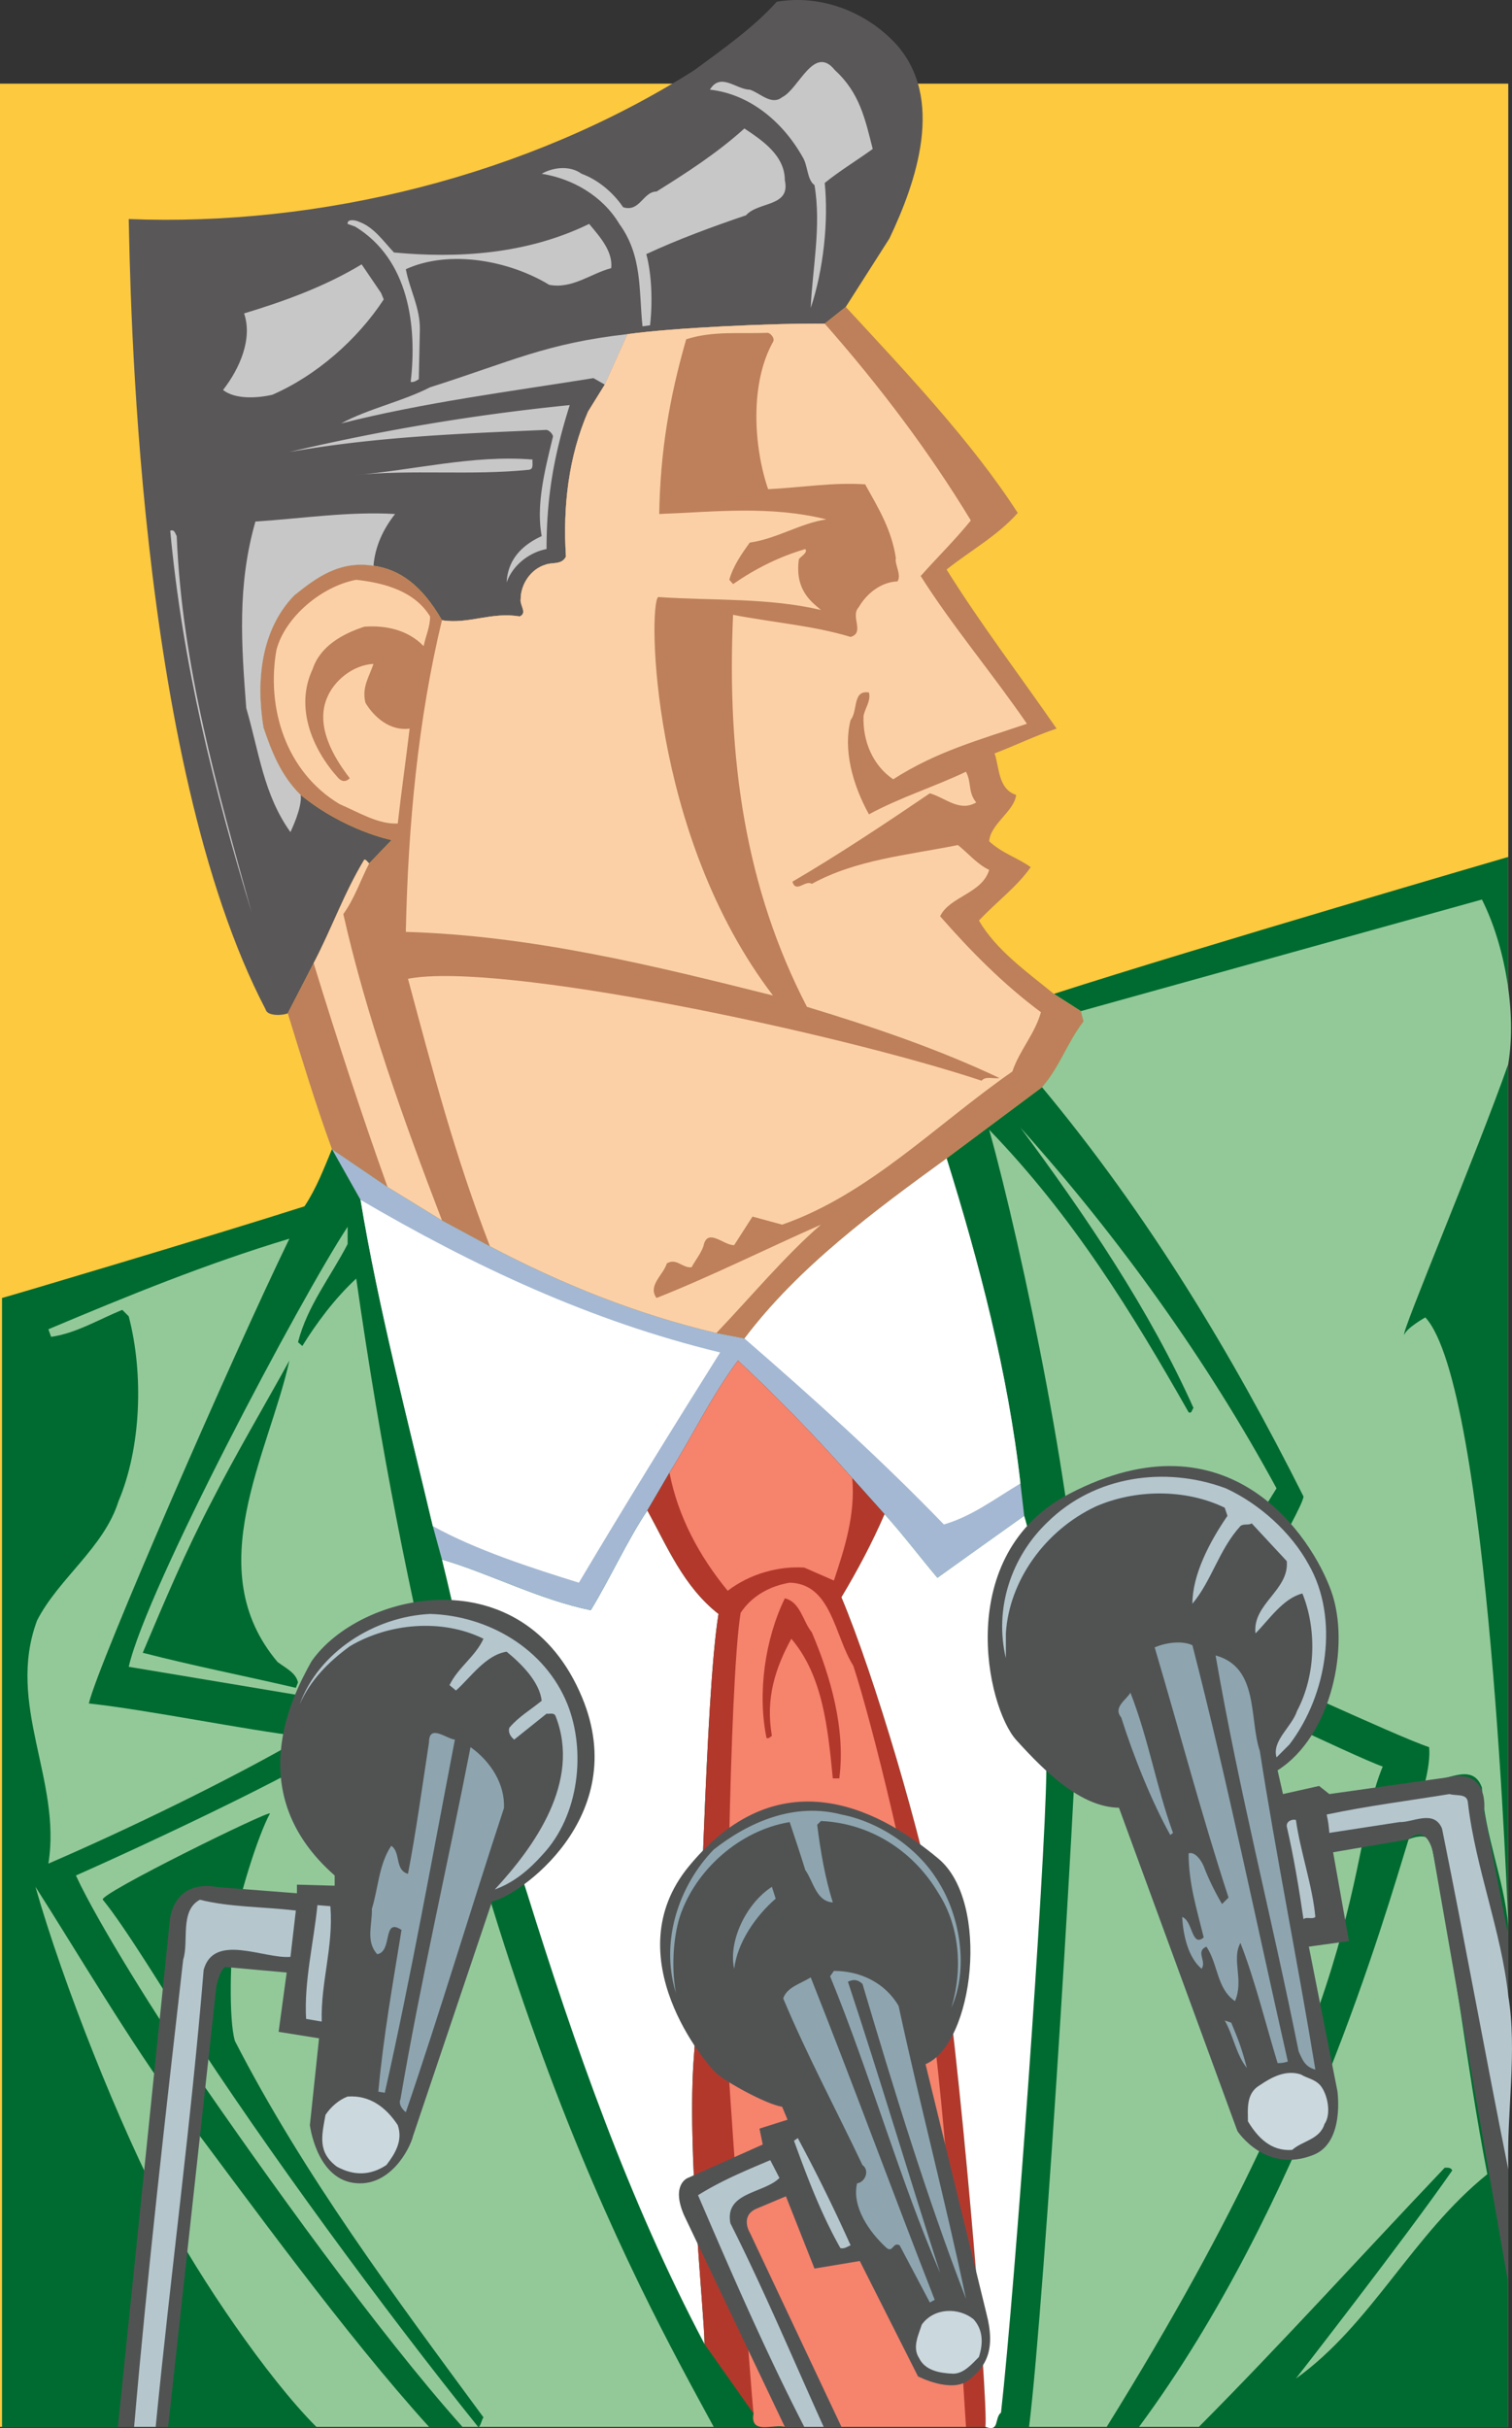
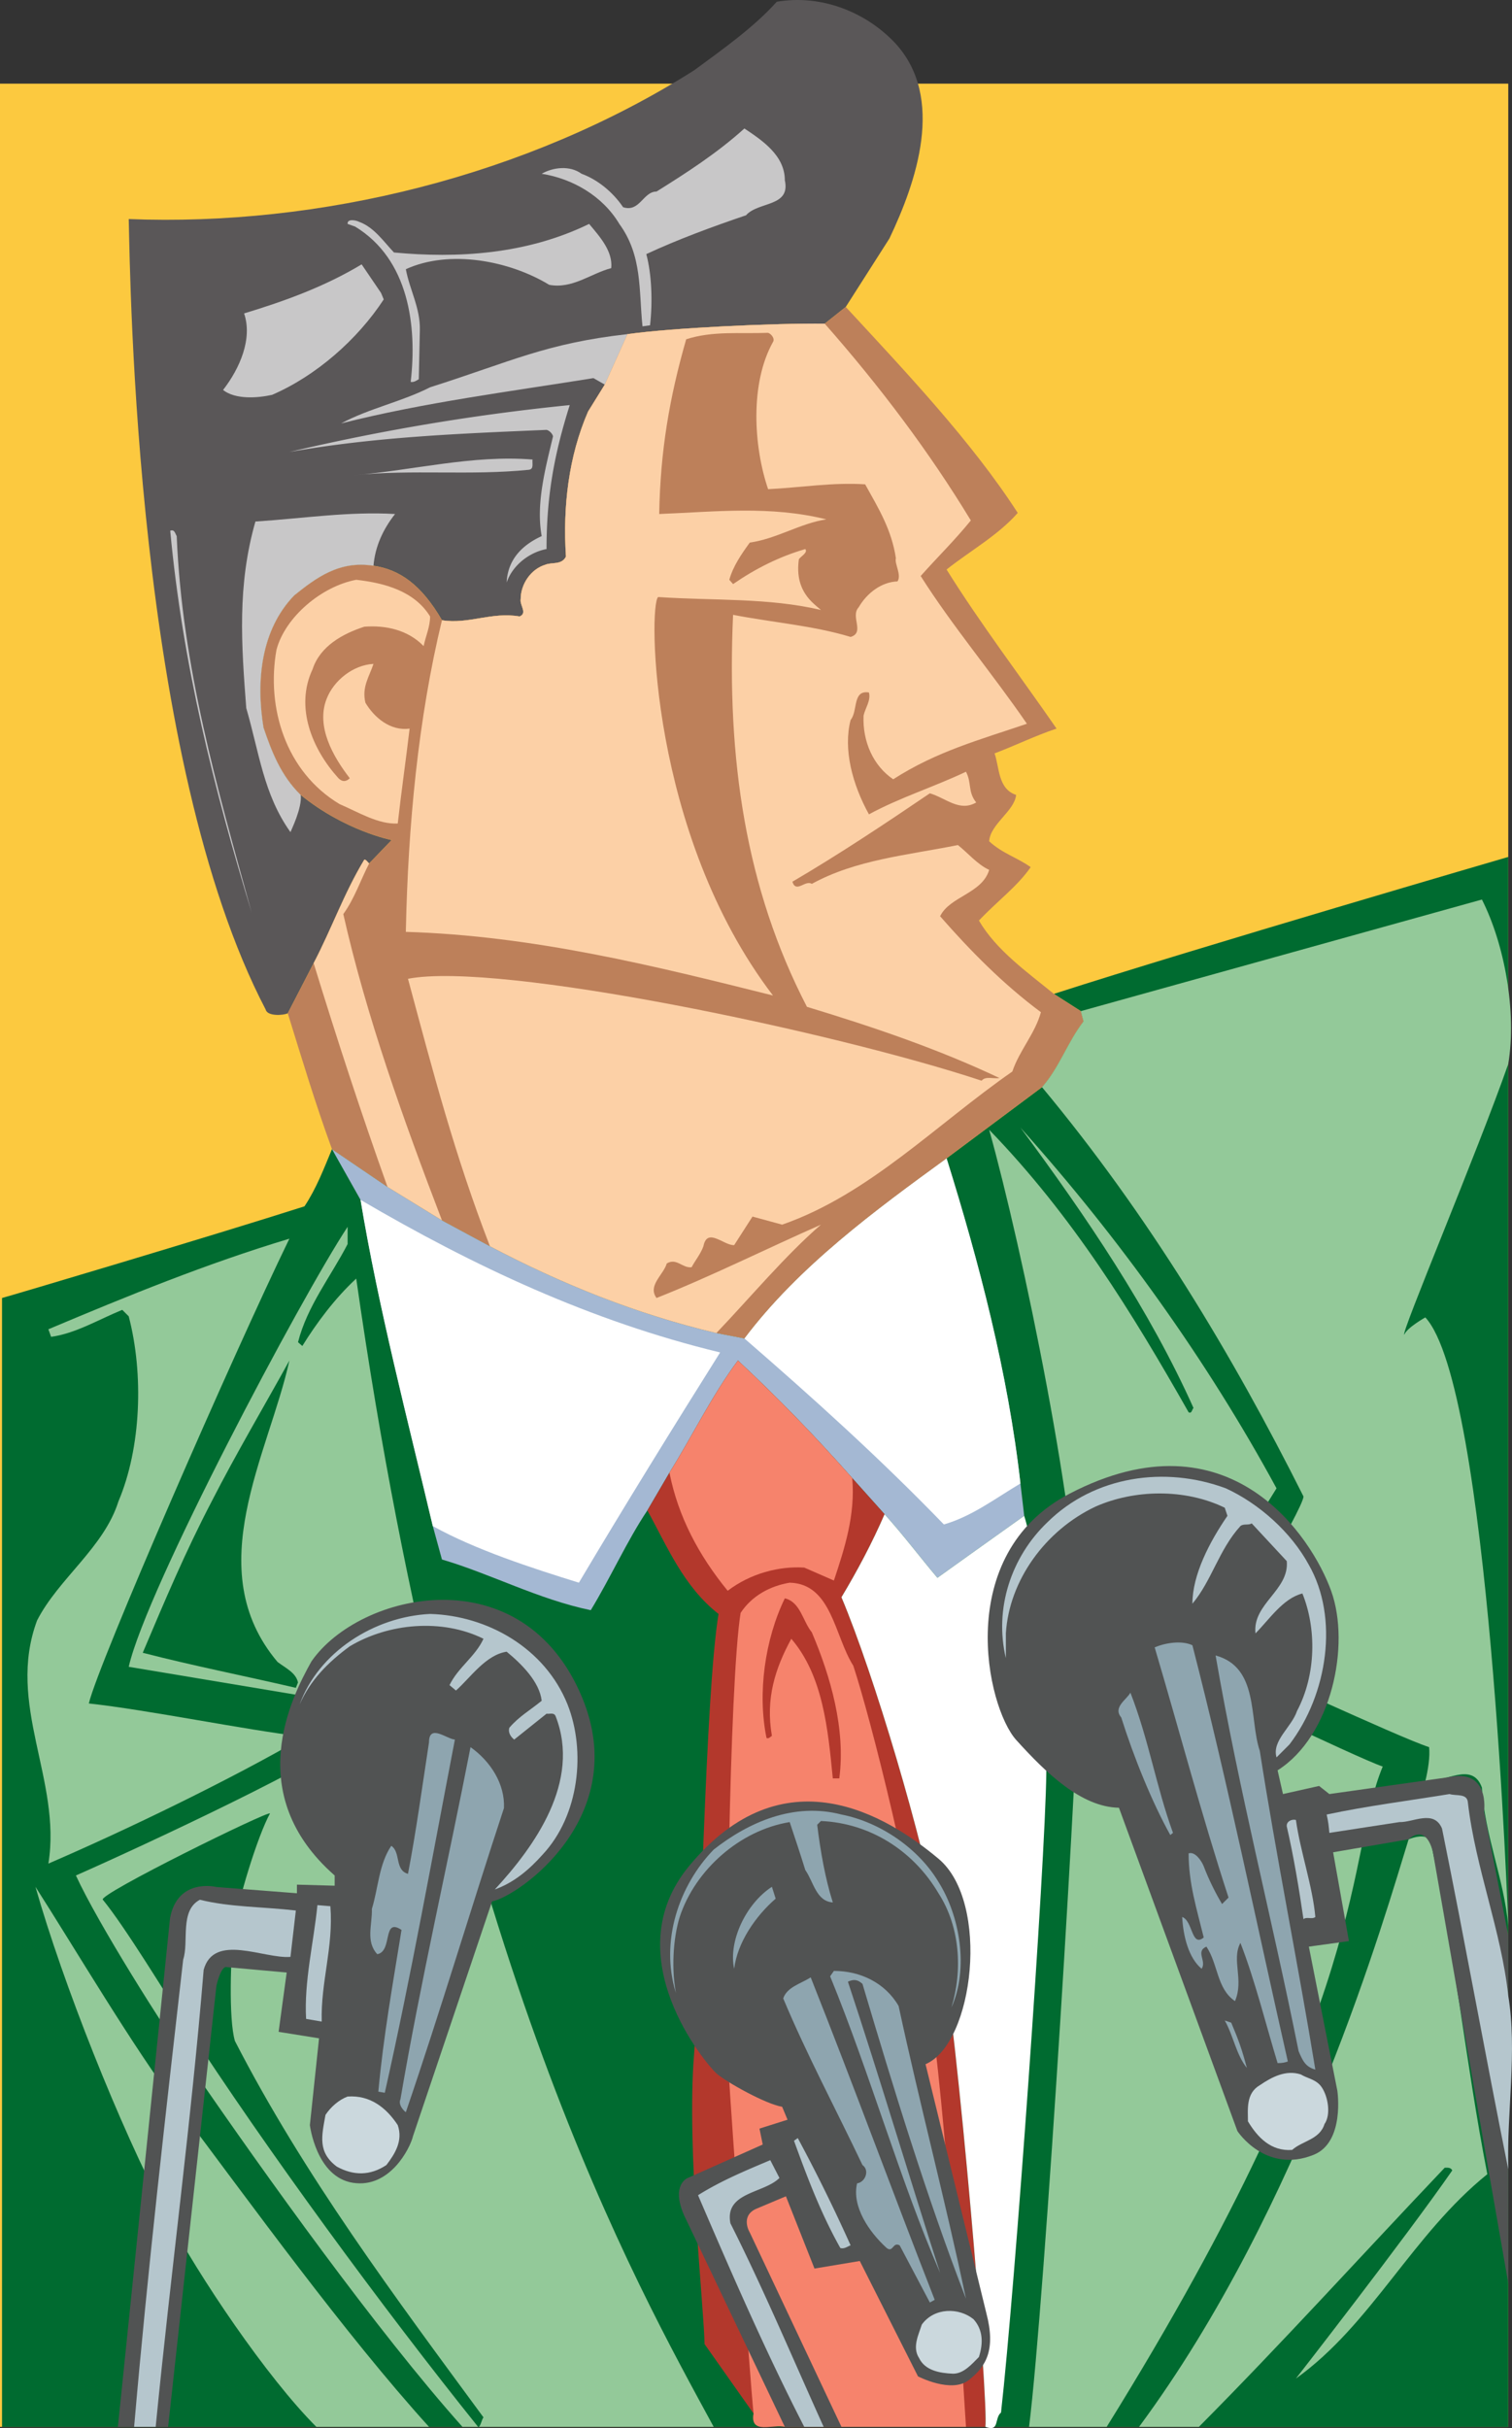
<svg xmlns="http://www.w3.org/2000/svg" width="391.19" height="628.117">
  <rect width="100%" height="100%" fill="#333333" stroke="none" />
  <path fill="#fcc93f" d="M0 21.644V627.8h390.223V21.644H0" />
  <path fill="#006b30" d="m272.656 257.108 6.977 4.461.695 2.653c-4.183 5.437-6.273 11.992-10.738 17.015l-24.688 18.41c-18.414 13.391-38.218 27.899-52.308 46.59l-7.254-1.394c-20.64-4.883-40.031-12.695-58.582-22.457l-12.414-6.695-14.086-8.649-14.367-9.766c-2.094 5.024-4.047 10.184-7.114 14.79-23.992 7.667-76.578 23.292-78.25 23.71V627.8h389.696V221.679s-79.903 23.293-117.567 35.43" />
-   <path fill="#fff" d="M136.383 489.765c12.273 39.336 26.222 79.367 45.89 116.61 0-7.673-4.687-50.731-2.718-74.696 1.734-21.16 2.855-92.824 6.343-114.168-9.066-7.113-13.25-17.434-18.41-26.778-5.16 7.672-9.625 17.575-14.644 25.805-13.531-2.793-26.086-9.488-38.5-13.113 7.43 30.055 9.14 47.14 22.039 86.34" />
  <path fill="#a4b8d3" d="M93.281 310.39c4.606 27.898 12.274 57.187 18.692 84.386l2.37 8.649c12.415 3.625 24.97 10.32 38.5 13.113 5.02-8.23 9.485-18.133 14.645-25.805l5.719-9.765c5.856-9.344 10.879-19.805 17.715-29.012 10.32 9.625 19.805 19.387 29.57 30.406l8.367 9.348c5.024 5.578 9.067 11.02 13.672 16.457 0 0 15.758-11.297 22.453-16.039l-.972-8.371c-3.211-28.594-10.742-57.328-19.11-84.11-18.414 13.391-38.218 27.899-52.308 46.59l-7.254-1.394c-20.64-4.883-40.031-12.695-58.582-22.457l-12.414-6.695-14.086-8.649-14.367-9.766 7.39 13.114" />
  <path fill="#fff" d="M264.012 383.757c-6.559 3.906-12.555 8.508-19.809 10.601-16.598-17.156-33.754-32.64-51.61-48.12 14.09-18.692 33.895-33.2 52.31-46.59 8.367 26.78 15.898 55.515 19.109 84.109" />
  <path fill="#b3382c" d="M194.965 624.366c-.977 5.578 5.164 2.598 8.09 3.434h51.89c.836-6.277-6.906-100.234-12.066-129.246-4.008-22.516-16.809-65.559-25.176-85.363 4.184-6.977 7.95-14.09 11.156-21.48l-8.367-9.349c-9.765-11.02-19.25-20.78-29.57-30.406-6.836 9.207-11.86 19.668-17.715 29.012l-5.719 9.765c5.16 9.344 9.344 19.665 18.41 26.778-3.488 21.344-4.609 93.008-6.343 114.168-1.97 23.965 2.718 67.023 2.718 74.695l12.692 17.992" />
  <path fill="#5a5758" d="m74.453 262.128 6.695-12.973c4.743-9.066 7.809-17.992 13.11-26.78.558 0 .836.698 1.258.976l5.816-6.04s-12.066-2.347-23.531-11.675c-5.16-5.02-7.535-11.297-9.625-17.434-1.953-11.996-.7-25.246 7.949-34.172 5.719-4.605 11.719-9.07 20.504-7.672 6.703.954 12.394 4.887 17.715 14.086 6.836 1.118 12.832-2.23 20.086-.976 2.093-.836 0-2.93.28-4.465 0-3.906 2.65-7.809 6.415-8.926 1.676-.695 4.184.14 5.3-2.09-.835-12.972.696-25.945 5.72-37.523l4.324-6.973 5.879-13.054c11.996-1.676 38.199-2.848 51.03-2.707l5.438-4.325 11.301-17.714c6.832-14.368 14.645-36.407 1.395-50.633-7.672-8.09-19.25-12.555-30.547-10.602-5.86 6.555-13.95 12.274-21.344 17.715-43.379 27.48-97.078 40.45-146.316 38.496.418 16.32 1.695 139.977 35.43 204.484.417 1.813 4.6 1.536 5.718.977" />
  <path fill="#bd805a" d="M77.8 205.636c-5.16-5.02-7.534-11.297-9.624-17.434-1.953-11.996-.7-25.246 7.949-34.172 5.719-4.605 11.719-9.07 20.504-7.672 6.703.954 12.394 4.887 17.715 14.086 6.836 1.118 12.832-2.23 20.086-.976 2.093-.836 0-2.93.28-4.465 0-3.906 2.65-7.809 6.415-8.926 1.676-.695 4.184.14 5.3-2.09-.835-12.972.696-25.945 5.72-37.523l4.324-6.973 5.879-13.054c11.996-1.676 38.199-2.848 51.03-2.707l5.438-4.325c15.344 16.598 32.641 34.871 44.496 53.282-5.16 5.859-12.273 9.765-18.41 14.644 8.786 14.09 19.11 27.621 28.453 41.149-5.44 1.812-10.878 4.464-16.039 6.418 1.254 3.484.836 9.207 5.579 10.738-.418 4.187-6.696 7.535-6.973 11.996 3.484 3.207 7.25 4.184 10.738 6.695-3.488 5.024-8.648 8.79-13.39 13.809 4.464 7.672 12.554 13.39 19.386 18.972l6.977 4.461.695 2.653c-4.183 5.437-6.273 11.992-10.738 17.015l-24.688 18.41c-18.414 13.391-38.218 27.899-52.308 46.59l-7.254-1.394c-20.64-4.883-40.031-12.695-58.582-22.457l-12.414-6.695-14.086-8.649-14.367-9.766c-4.325-11.855-7.672-23.011-11.438-35.148l6.695-12.973c4.743-9.066 7.809-17.992 13.11-26.78.558 0 .836.698 1.258.976l5.816-6.04s-12.066-2.347-23.531-11.675" />
  <path fill="#93c999" d="M19.637 485.163c5.855 12.692 22.218 38.504 30.265 50.215 18.692 27.2 47.703 67.734 69.743 92.422h65c-19.946-36.824-67.192-119.59-92.48-297.047-5.58 5.16-10.321 11.578-13.946 17.438l-1.117-.977c2.37-9.348 8.507-17.02 12.832-25.387v-4.465c-12.133 18.414-52.028 93.594-56.63 113.82L84 439.645s12 3 7 9-53.652 28.707-71.363 36.52" />
-   <path fill="#c8c7c8" d="M225.793 38.534c-4.047 2.93-8.648 5.719-12.414 8.79.976 9.902-.281 22.316-3.629 32.359.422-10.043 2.79-21.2.977-31.801-1.954-1.395-1.672-5.024-3.067-7.254-5.164-9.207-13.808-16.32-23.992-17.434 2.789-4.605 6.836 0 10.32 0 2.653.836 5.582 4.184 8.371 1.954 4.325-2.094 8.23-13.813 13.668-6.977 6.418 5.86 7.813 12.691 9.766 20.363" />
  <path fill="#c8c7c8" d="M203.055 46.624c1.535 6.977-6.832 5.442-10.043 9.067-8.649 2.93-17.715 6.277-25.801 10.042 1.39 5.165 1.672 12.278.973 18.415l-1.954.277c-.976-9.344 0-18.27-5.996-26.5-4.324-7.254-12.136-11.719-20.086-12.973 2.93-1.676 7.254-2.23 10.32 0 4.188 1.535 8.094 4.742 10.743 8.649 4.324 1.394 5.16-4.047 8.648-4.047 7.813-4.883 15.621-9.903 22.735-16.317 4.601 3.067 10.46 6.973 10.46 13.387" />
  <path fill="#c8c7c8" d="M101.93 65.316c16.32 1.535 34.175.558 50.492-7.391 2.93 3.484 6.14 7.113 5.719 11.437-5.297 1.395-10.043 5.438-16.04 4.325-10.32-6.278-25.804-9.207-37.101-4.047.977 5.3 3.766 10.043 3.625 15.761l-.277 12.696c-.7.418-1.258.836-2.094.695 1.672-14.367-.418-31.664-14.367-40.172l-1.953-.695c-.141-1.395 2.093-.977 2.93-.559 3.906 1.395 6.417 5.16 9.066 7.95" />
  <path fill="#c8c7c8" d="m98.582 75.776.7 1.676c-6.837 10.461-17.575 19.805-28.876 24.688-3.765.84-9.484 1.258-12.691-1.254 4.324-5.582 7.672-13.254 5.437-19.809 10.602-3.207 20.926-6.972 30.41-12.691l5.02 7.39m57.887 23.715-2.93-1.675c-21.621 3.488-43.797 6.277-65.277 11.718 7.254-3.906 15.62-5.582 23.015-9.347 21.059-6.696 30.008-11.38 51.07-13.75L156.47 99.49" />
  <path fill="#fcd0a6" d="M162.348 86.437c11.996-1.676 38.199-2.848 51.03-2.707 14.364 16.316 27.06 33.195 37.802 50.91-4.325 5.3-8.512 9.347-12.977 14.367 8.094 12.832 18.692 25.387 27.48 38.219-12.273 4.183-23.292 7.113-34.59 14.367-5.163-3.488-7.952-9.766-7.671-16.461.418-1.953 1.95-3.902 1.394-5.996-4.324-.7-2.793 4.742-4.742 7.113-1.953 7.531.418 16.598 4.742 24.41 7.95-4.324 16.875-7.113 25.106-11.02 1.535 2.93.418 5.16 2.648 7.95-4.324 2.512-7.808-1.117-11.992-2.371-11.3 7.672-23.433 15.762-35.57 22.875.976 3.07 3.347-.555 5.023.558 11.438-6.277 24.547-7.39 37.797-10.043 2.512 1.954 5.024 5.024 8.094 6.418-1.817 6.137-10.184 6.832-12.695 11.997 7.812 8.925 16.32 17.574 26.085 24.824-1.535 5.582-5.582 9.906-7.394 15.344-19.668 13.671-37.102 31.804-59.559 39.613l-7.672-2.09-4.742 7.39c-2.652.141-6.976-4.742-7.953.282-.695 1.953-2.09 3.625-3.066 5.437-2.371.282-3.906-2.507-6.418-.976-.836 2.93-5.02 5.719-2.649 8.93 14.086-5.583 28.317-12.696 42.543-18.973-9.207 7.953-18.273 18.832-27.062 28.039-20.64-4.883-40.031-12.695-58.582-22.457-9.067-23.434-14.645-44.774-21.203-69.184 23.445-4.558 110.054 13.668 148.414 26.364.976-1.258 3.066-.418 4.601-.7-15.902-7.53-32.777-13.25-49.797-18.41-15.902-30.687-20.78-64.164-19.109-101.406 10.043 1.953 20.785 2.789 30.41 5.719 3.766-1.118-.14-5.301 2.09-7.672 2.094-3.625 5.86-6.555 10.043-6.696 1.117-1.671-.836-4.601-.418-5.996-1.117-7.394-4.465-12.832-7.95-19.109-8.37-.559-16.737.836-25.109 1.254-3.765-11.02-4.742-27.34 1.258-38.078.559-.84-.418-2.094-1.258-2.371-7.113.277-14.367-.559-21.199 1.672-4.324 15.066-6.695 28.875-6.976 45.195 14.367-.559 28.734-2.235 43.242 1.394-6.695.977-12.832 5.02-19.809 5.996-2.23 3.07-4.324 6.137-5.3 9.625l.976 1.114c5.86-4.043 11.996-7.11 18.691-9.063.7.973-1.117 1.813-1.671 2.649-.559 4.047.136 7.812 3.347 11.02.559.558 1.531 1.394 2.371 2.09-13.672-3.208-27.757-2.372-42.125-3.345-2.511 2.09-2.277 61.196 29.711 103.078-30.129-7.535-61.933-15.484-94.988-16.46.555-27.477 3.207-55.235 9.344-80.622 6.836 1.118 12.832-2.23 20.086-.976 2.093-.836 0-2.93.28-4.465 0-3.906 2.65-7.809 6.415-8.926 1.676-.695 4.184.14 5.3-2.09-.835-12.972.696-25.945 5.72-37.523l4.324-6.973 5.879-13.054" />
  <path fill="#c8c7c8" d="M147.402 104.792c-3.906 12.414-6 23.152-6 37.242-4.46.836-8.785 4.184-10.32 8.645.277-5.856 3.906-9.625 9.066-11.996-1.535-8.367.977-17.575 2.93-25.801-.14-.7-.976-1.535-1.676-1.676-23.011.977-44.355 1.817-66.53 5.719a557.703 557.703 0 0 1 72.53-12.133" />
  <path fill="#c8c7c8" d="M137.777 118.878c-.14.977.418 2.512-.976 2.652-15.063 1.532-30.13-.14-45.192 1.395 15.344-1.258 30.684-5.3 46.168-4.047m-35.567 14.09c-3.07 3.902-5.163 8.367-5.581 13.39-8.785-1.398-14.785 3.067-20.504 7.672-8.648 8.926-9.902 22.176-7.95 34.172 2.09 6.137 4.466 12.414 9.626 17.434.418 3.347-2.512 9.207-2.653 9.625-6.972-9.762-8.09-20.645-11.437-32.082-1.254-16.457-2.371-31.66 2.371-48.262 12.555-.836 24.27-2.648 36.129-1.95m-56.492 5.716c1.394 33.758 10.46 65.14 19.386 97.363-9.761-32.082-17.851-64.164-21.062-98.758 1.117-.418 1.258.7 1.676 1.395" />
  <path fill="#fcd0a6" d="M111.277 159.468c0 2.652-1.117 5.023-1.675 7.672-4.047-4.184-9.762-5.442-15.344-5.02-5.578 1.813-11.438 5.02-13.39 11.016-4.602 9.765-.141 20.644 6.694 28.18.977.972 1.954.972 2.93 0-4.324-5.583-8.785-13.395-5.996-20.508 1.813-4.742 6.832-8.785 12.133-9.067-1.113 3.348-3.067 6-2.09 10.043 2.23 3.766 6.414 7.395 11.438 6.696-.977 8.23-2.094 15.902-3.07 24.55-5.02.278-10.184-2.93-15.063-5.023-13.95-8.367-18.973-24.965-16.32-39.89 2.23-8.509 11.714-16.462 20.64-18.134 7.395.836 15.066 2.93 19.113 9.485M95.516 223.35c-2.235 4.325-3.77 9.067-6.696 13.114 5.996 26.5 15.48 53.004 25.524 79.227l-14.086-8.649c-6.836-19.11-13.113-38.36-19.11-57.887 4.743-9.066 7.809-17.992 13.11-26.78.558 0 .836.698 1.258.976" />
  <path fill="#93c999" d="M337.238 387.105c-18.41-36.684-40.031-72.672-67.648-105.868 4.465-5.023 6.555-11.578 10.738-17.015l-.695-2.653 103.773-28.87c5.86 11.574 9.047 29.011 6.817 42.542-7.953 22.735-28.016 70.16-26.903 70.02.7-1.813 5.442-4.465 5.442-4.465 16.597 17.855 21.46 157.34 21.46 157.34-1.117-12.137-6.117-23.434-6.816-35.711-2.508-6.973-9.761-1.113-14.644-1.672.699-2.789 1.258-6.418.976-8.789-8.508-2.79-46.726-20.922-55.234-23.711 0 0 22.875-38.219 22.734-41.148" />
  <path fill="#fff" d="m65.387 236.741.418.977-.418-.977m120.929 113.121c-12.273 19.528-24.687 39.614-36.543 59.559-12.136-3.766-26.78-8.508-37.8-14.645-6.418-27.199-14.086-56.488-18.692-84.386 29.293 17.156 59.563 31.383 93.035 39.472" />
  <path fill="#93c999" d="M78.66 449.316c-18.969 11.02-45.773 23.988-66.14 32.777 3.488-21.621-11.016-41.149-2.926-62.906 5.578-10.88 17.293-18.832 21.058-30.825 5.86-13.812 6.559-32.918 2.653-47.843l-1.676-1.676c-6.137 2.512-12.133 6.137-18.41 6.976l-.7-1.953c20.508-8.648 41.012-17.02 62.352-23.433-14.648 30.129-49.516 110.05-51.89 120.234 15.343 1.672 39.636 6.695 55.68 8.649" />
  <path fill="#f6836c" d="M220.492 382.362c.836 9.485-1.953 18.133-4.742 26.504l-7.672-3.351c-6.558-.418-13.95 1.535-19.808 6-7.532-9.207-12.833-19.25-15.063-30.547 5.856-9.344 10.879-19.805 17.715-29.012 10.32 9.625 19.805 19.387 29.57 30.406" />
  <path fill="#fff" d="M242.879 498.554c-4.008-22.516-16.809-65.559-25.176-85.363 4.184-6.977 7.95-14.09 11.156-21.48 5.024 5.577 9.067 11.019 13.672 16.456 0 0 15.758-11.297 22.453-16.039 4.016 12.516 5.793 46.55 5.72 66.531-.278 23.574-8.09 133.207-11.716 165.43-1.812 1.535-.277 5.105-4.043 3.71.836-6.276-6.906-100.233-12.066-129.245" />
  <path fill="#93c999" d="M330.266 385.015c-17.856-32.918-40.73-64.86-66.254-93.317 17.156 23.157 33.472 47.285 44.773 72.532-.418.418-.418 1.535-1.258 1.117-14.644-25.805-29.988-50.774-51.605-73.09 8.508 30.406 23.43 101.703 23.43 133.832 0 21.344-9.067 169.633-13.11 201.71h20.086c69.672-112.155 61.79-147.66 71.414-170.812-6.972-2.37-49.375-23.015-56.351-25.386l28.875-46.586" />
  <path fill="#93c999" d="M364.438 475.816c1.675-.696 4.046-1.254 5.582 0 6.414 29.015 9.066 57.328 14.785 86.62-19.39 15.622-29.993 38.915-49.52 52.864 0 0 28.457-36.543 40.453-53.84-.422-.836-1.258-.7-1.953-.7-21.48 22.598-41.984 45.282-63.605 67.04h-15.485c42.305-57.156 63.746-132.594 69.743-151.984" />
  <path fill="#006b30" d="M60.574 498.694c-.926 6.735-1.465 23.711.207 29.29 17.856 34.73 41.43 66.253 64.305 97.359-.422.418-.84 2.738-1.395 2.457-24.41-30.406-54.75-71.711-75.949-104.488-4.98-7.7-15.414-24.899-21.133-31.871-1.535-1.258 42.961-23.157 43.239-22.32-3.207 5.859-8.297 22.456-9.274 29.573m15.969-62.07c-13.809-3.21-26.64-5.719-39.613-9.07 5.86-13.809 10.879-25.805 17.855-39.192 6.278-12.277 13.39-24.273 20.086-36.406-5.3 24.13-23.293 53.98-3.07 77.969 2.234 1.676 4.742 2.793 5.3 5.305l-.558 1.394" />
  <path fill="#93c999" d="M43 572.898c8.426 15.984 26.012 42.07 38.844 54.902h29.152c-21.758-23.988-46.168-57.832-65.14-83.078-11.524-15.34-26.5-40.73-36.684-56.63 7.113 24.966 21.691 61.79 33.828 84.806" />
  <path fill="#f6836c" d="M203.055 627.8c-2.926-.836-9.067 2.144-8.09-3.434-.836-7.53-5.926-79.574-6.348-86.828-1.043-18.117.07-102.308 3-120.305 2.93-4.46 7.672-6.972 12.696-7.812 10.878.281 11.574 13.812 16.457 21.484 4.464 13.528 15.742 57.871 20.23 90.739 4.488 32.867 8.922 106.156 8.922 106.156h-46.867" />
  <path fill="#b3382c" d="M210.031 422.257c4.88 11.437 8.785 25.105 7.114 37.797h-1.676c-1.254-12.692-2.508-26.5-10.739-36.125-4.183 7.672-6.695 15.484-5.023 25.11-.418.277-.836.835-1.394.554-2.372-11.578-.418-25.524 4.742-36.125 4.047.976 4.605 5.86 6.976 8.789" />
  <path fill="#515353" d="m390.223 500.644-6.258-32.004s1.617-11.367-9.383-8.867l-30.648 4.328-2.649-2.094-9.348 2.094-1.394-6.137c13.957-8.82 18.887-32.336 13.887-46.336s-26.278-46.816-67.727-25.219c-30.203 15.735-21.465 55.215-13.762 63.73 7.707 8.52 16.79 17.325 26.559 17.505l30.645 83.636s7.257 11.172 19.746 6.137c8.109-3.273 6.117-16.547 6.117-16.547l-7.375-37.297 10.367-1.43-4.09-22.98 19.527-3.347s4.262-4.36 6.262 3.14l19.524 111.688v-90M217.703 627.8l-23.691-50.227s-2.563-4.097 1.437-6.097l7.887-3.32 7.39 18.69 11.72-1.952 15.062 29.847s8.613 4.477 13.113.977c4.5-3.5 7.07-7.832 4.57-17.332l-15.73-64.403c12.539-5.34 16.75-41.91 3.387-53.117-13.364-11.21-40.184-27.754-64.621 1.926-19.227 23.352 4.59 51.32 7.113 53.563 2.523 2.242 12.879 8.003 17.02 8.644 4.14.645 0 0 0 0l1.394 3.348-7.254 2.297.836 4.12-19.387 8.65s-4.39 1.62-1.015 9.542l26.12 54.844h14.65m-174.204 0L56 513.644s1.191-5.297 2.691-4.77l15.48 1.395-2.089 15.343 10.461 1.676-2.371 22.453s1.625 13.422 11.125 14.922 14.785-8.828 15.574-12.129l20.445-60.676c6.684-1.214 36.184-21.714 23.293-52.734-15.332-36.906-57.53-27.344-70.03-9.344-5.15 9.215-18.009 34.328 6.007 55.383v2.649l-9.762-.278v2.23L56 488.145s-10-2.5-12 8L30.5 627.8h13" />
  <path fill="#b5c6cd" d="M338.633 404.82c7.812 13.671 4.883 33.476-5.02 46.449l-3.347 3.347c-1.258-4.324 3.906-7.812 5.3-11.996 5.02-9.484 5.02-21.48 1.395-30.406-5.024 1.254-8.649 6.832-12.137 10.32-.836-7.672 8.79-11.16 8.09-18.691l-9.066-9.762c-.836.555-2.09 0-2.926.695-5.582 6.137-7.395 14.09-12.418 20.086 0-7.53 4.465-16.039 9.066-22.734l-.695-2.094c-10.32-5.02-23.434-4.742-33.477-.277-12.972 6.137-22.316 19.11-23.156 32.777v6.418c-3.066-12.836 1.399-26.222 10.742-35.152 12.133-11.996 30.407-14.645 46.168-8.785 8.508 3.902 16.88 11.297 21.48 19.804m-191.788 36.125c4.742 11.997 3.07 28.594-6.418 38.778-3.485 3.906-7.39 7.254-12.41 9.066 10.32-11.156 22.316-27.898 15.757-44.773-.418-1.117-1.53-.559-2.37-.7l-8.368 6.696c-.7-.555-1.676-1.672-1.254-3.067 2.508-2.93 5.297-4.464 8.367-6.976-.558-4.879-5.16-9.485-9.066-12.692-5.441.836-9.344 6.696-13.113 10.043l-1.672-1.394c2.23-4.602 6.695-7.395 8.789-11.996-10.742-5.301-24.55-4.047-34.594 1.953-5.719 4.184-10.32 8.926-12.972 15.062 4.882-13.527 19.25-22.734 33.757-23.433 14.786.418 29.707 8.789 35.567 23.433" />
  <path fill="#8ea5af" d="M308.504 425.605c9.207 35.847 16.46 71.414 24.691 107.68-.84.277-1.394.417-2.652.417-2.93-9.625-5.855-21.48-9.621-31.105-2.375 4.465.973 9.484-1.399 15.066-4.742-3.21-4.324-9.484-7.39-14.09-2.93 1.258.137 3.766-1.254 5.72-3.352-2.79-4.746-8.368-5.024-13.392 2.79.977 2.372 7.954 5.579 5.301-1.813-7.39-3.907-13.949-3.907-21.758 1.676-.558 3.352 1.954 3.907 3.348 1.257 3.348 3.07 6.973 4.742 9.762l1.676-1.672c-6.973-21.344-12.696-43.102-19.11-64.723 2.93-1.254 7.113-1.812 9.762-.554m17.437 27.335c4.184 26.922 10.043 55.934 14.368 82.438-2.653-.7-3.348-2.512-4.325-4.746-7.113-35.426-15.343-66.95-21.48-102.379 11.297 3.07 8.648 16.457 11.437 24.688m-22.457 21.203-.699.558c-4.742-8.508-9.484-20.226-12.691-30.41-2.23-2.648 1.394-4.601 2.37-6.414 4.743 12.133 6.696 24.41 11.02 36.266M117.691 450.01c-5.859 30.411-11.296 60.958-18.132 91.364l-1.672-.277c1.254-13.95 3.765-28.04 5.996-41.848-5.024-3.348-2.23 5.582-6.278 6.277-3.066-3.347-1.253-7.671-1.394-11.714 1.676-5.442 1.812-11.579 5.023-16.32 2.508 1.671.836 6.277 4.32 7.253 2.094-10.879 3.63-22.18 5.442-34.035 0-4.883 4.602-.836 6.695-.7m12.696 17.716c-8.512 25.804-16.461 52.586-25.387 78.672-.281-.141-2.094-1.817-1.395-3.348 5.16-30.27 12.274-60.957 18.133-91.086 5.297 3.77 8.926 9.625 8.649 15.762" />
  <path fill="#b5c6cd" d="M379.781 466.331c1.953 16.88 8.625 33.059 10.442 49.938 2.37 14.363-.418 29.847 0 44.91-6-29.848-11-57.883-17.137-88.153-2.094-5.02-7.531-1.535-11.02-1.671l-18.132 2.789c-.137-1.676-.278-2.93-.696-4.743 10.461-2.234 21.617-3.628 31.801-5.3 1.676.558 4.602-.278 4.742 2.23" />
  <path fill="#8ea5af" d="M242.809 486.835c5.437 8.648 7.949 22.18 3.347 32.5 2.93-9.625 2.23-20.922-3.347-29.57-6.418-10.88-17.575-18.133-30.407-18.692l-.976.977c.836 6.836 2.09 13.95 4.043 20.086-4.324-.278-5.02-5.438-7.114-8.367-1.253-4.047-2.648-8.23-4.042-12.414-12.833 2.09-24.41 12.273-28.458 24.546-1.812 5.86-2.09 13.81-.976 19.668-4.184-13.39.84-27.894 9.766-37.101 9.066-7.113 20.78-12.274 33.058-9.067 10.04 1.954 19.945 8.79 25.106 17.434" />
  <path fill="#b5c6cd" d="M335.285 470.796c1.117 8.09 4.324 17.156 5.024 25.105-.836.7-2.235-.136-3.07.56-1.118-7.673-2.512-16.18-4.325-23.993-.14-1.254 1.258-1.953 2.371-1.672" />
  <path fill="#8ea5af" d="M200.684 491.16c-5.16 4.464-9.903 11.3-10.739 18.132-1.535-6.973 2.926-16.738 9.762-21.2l.977 3.067" />
  <path fill="#b5c6cd" d="m76.543 494.23-1.395 11.996c-6.832.558-19.804-6.278-22.457 3.347-3.207 39.196-8.507 78.336-12.414 118.227H34.7c3.489-40.45 8.09-80.29 12.692-120.879 1.535-4.602-.977-12.691 4.324-15.48 7.812 1.949 16.46 1.812 24.828 2.789m8.929-1.118c.836 10.602-2.512 19.528-2.235 29.852l-4.043-.7c-.558-9.624 1.953-19.667 2.93-29.429l3.348.277" />
  <path fill="#8ea5af" d="M232.488 518.917c5.438 25.246 11.992 49.938 17.434 75.738-10.184-26.359-18.692-54.257-26.781-81.457-1.254-1.117-2.23-1.254-3.766-.558 8.367 25.246 15.762 50.215 23.852 75.324-10.461-24.133-17.993-51.191-28.454-76.719l.977-1.394c6.836 0 13.25 3.07 16.738 9.066m-22.738-7.391c11.3 28.454 21.063 55.235 32.082 83.41l-1.254.696-7.812-14.785c-1.813-.977-1.672 1.953-3.348.699-4.602-4.184-9.066-10.742-7.672-16.738 2.094-.278 3.348-3.348 1.395-4.742-6.832-14.368-14.368-28.454-20.504-43.102.976-2.93 4.465-3.766 7.113-5.438m108.797 11.715c1.953 4.602 2.793 6.973 4.047 11.72-2.79-3.49-3.489-8.372-5.719-12.278l1.672.558" />
  <path fill="#cbd8dd" d="M341.98 539.98c1.676 2.511 2.372 7.113.7 9.484-1.258 4.047-5.72 4.324-8.371 6.695-5.438.418-8.926-3.207-11.438-7.39 0-3.07-.558-7.254 3.07-9.348 3.067-2.094 6.696-4.043 10.602-2.79 1.812 1.118 4.043 1.255 5.437 3.349m-239.074 9.761c1.395 4.047-.695 7.395-2.93 10.325-4.183 2.789-8.507 2.789-12.831.417-5.02-3.765-3.907-7.949-2.93-13.39 1.394-2.094 3.488-3.906 5.719-4.742 5.859-.418 10.043 2.93 12.972 7.39" />
  <path fill="#b5c6cd" d="M220.074 580.847c-.84.281-1.535.976-2.652.699-5.02-8.926-8.508-18.133-11.996-27.758l.976-.695a427.666 427.666 0 0 1 13.672 27.754m-18.414-17.434c-4.043 4.043-14.226 3.625-12.691 11.715 8.648 17.156 16.18 35.098 24.129 52.672h-5.02c-10.043-19.527-18.973-40.117-27.48-59.926 6-3.766 12.414-6.414 18.691-9.066l2.371 4.605" />
  <path fill="#cbd8dd" d="M251.875 599.956c2.512 2.793 2.512 6.277 1.395 9.766-1.813 1.812-3.907 4.324-6.696 4.324-3.484-.14-7.254-.836-8.789-4.047-1.812-2.789-.137-5.996.7-8.648 3.206-4.461 9.624-4.461 13.39-1.395" />
</svg>